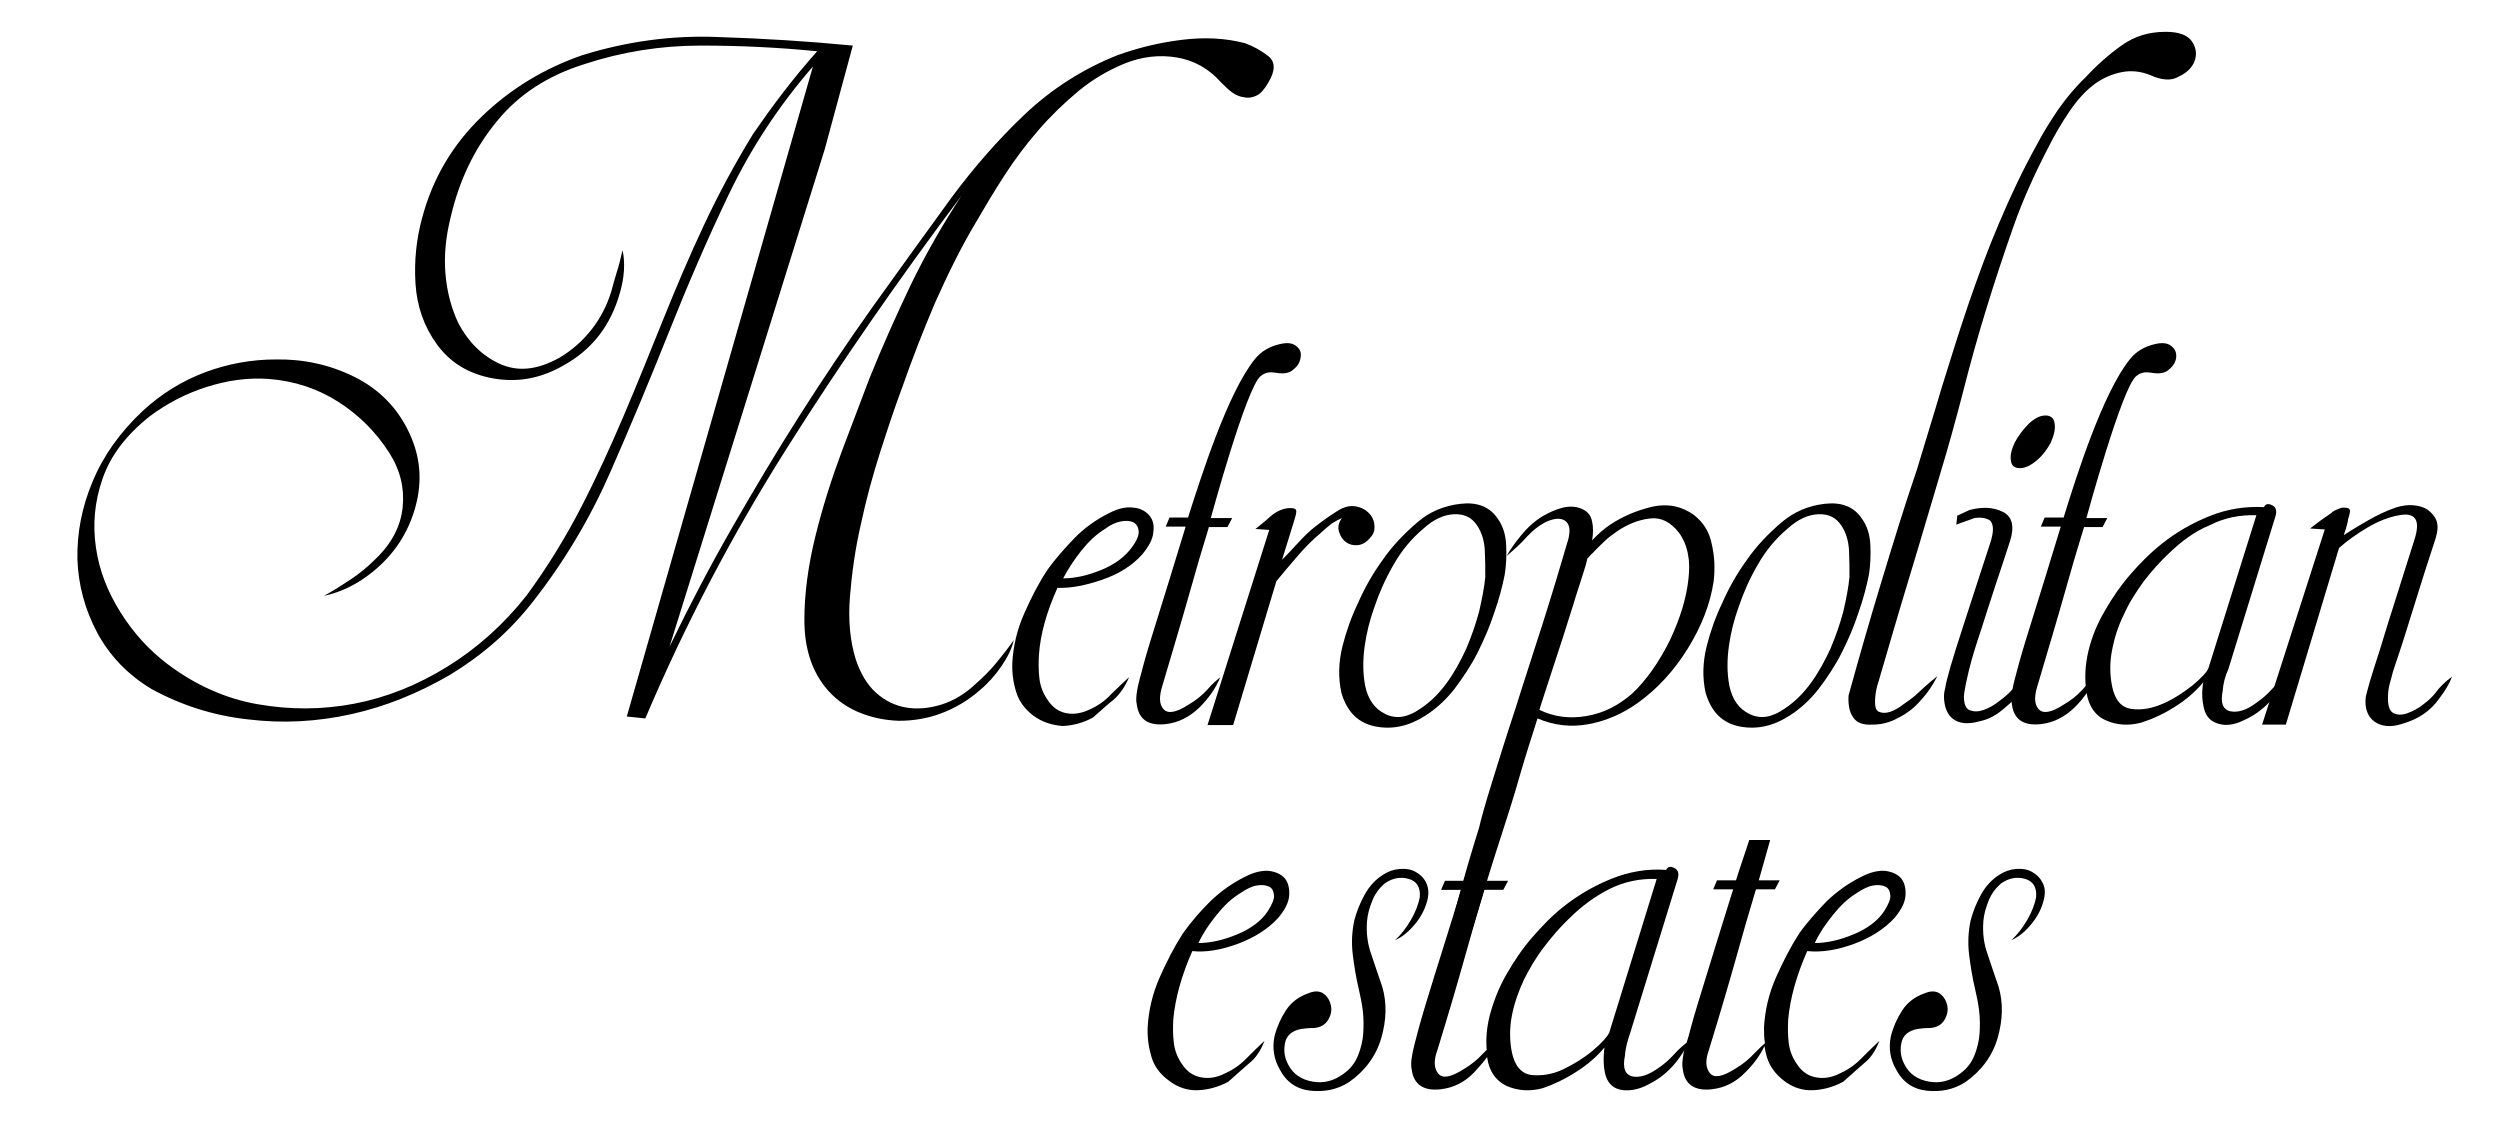
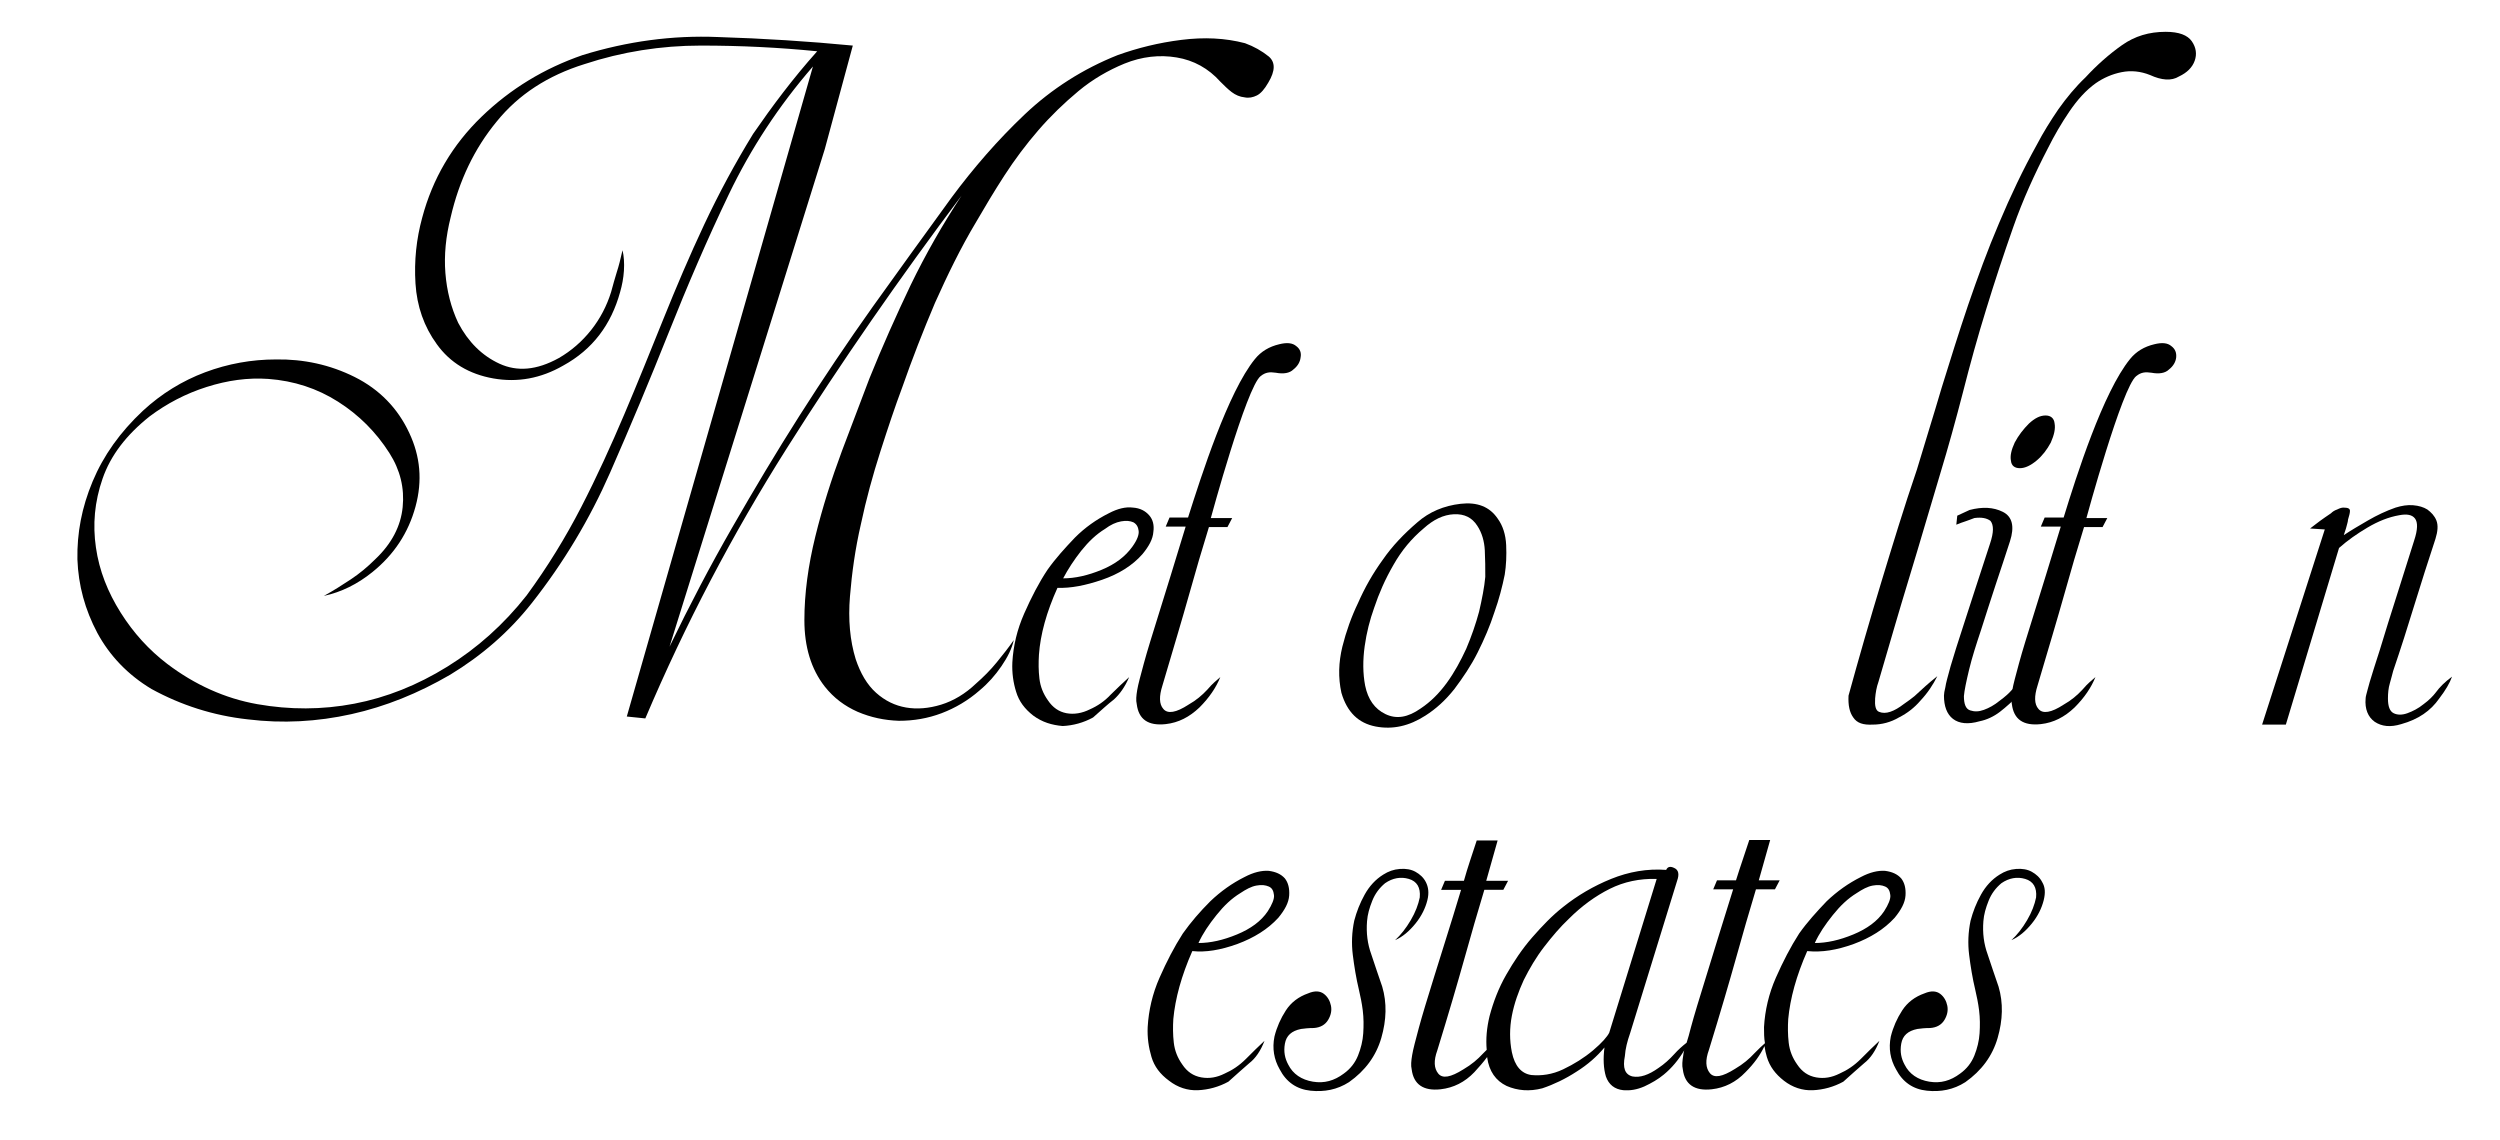
<svg xmlns="http://www.w3.org/2000/svg" version="1.1" id="Layer_1" x="0px" y="0px" viewBox="0 0 526.5 240" enable-background="new 0 0 526.5 240" xml:space="preserve">
  <g>
    <path d="M172.1,10.8c-8-0.8-16.1-1.2-24.5-1.2c-8.4,0-16.6,1.3-24.5,3.9c-7.7,2.4-13.9,6.4-18.5,12.1c-4.7,5.7-7.9,12.4-9.7,20.2   c-1,4-1.4,7.9-1.1,11.7c0.3,3.8,1.2,7.3,2.7,10.5c2.1,4,5,6.9,8.7,8.6c3.7,1.7,7.8,1.4,12.5-1.2c2.6-1.5,4.9-3.5,6.8-5.9   c1.9-2.4,3.3-5.1,4.2-8c0.4-1.5,0.8-2.9,1.2-4.2c0.4-1.2,0.8-2.8,1.2-4.6c0.3,1.2,0.4,2.7,0.3,4.3c-0.1,1.6-0.4,3.1-0.8,4.5   c-1.9,6.9-5.8,12.1-12,15.5c-4.7,2.7-9.6,3.6-14.7,2.7c-5.1-0.9-9.1-3.3-11.9-7.2c-2.7-3.7-4.2-8-4.5-12.8   c-0.3-4.8,0.2-9.4,1.4-13.8c2.2-8.3,6.4-15.4,12.5-21.3c6.1-5.9,13.2-10.2,21.3-13c9.4-2.9,18.9-4.2,28.5-3.8   c9.6,0.3,19.1,0.9,28.4,1.8l-5.9,21.8L141,136.2c4.2-8.7,8.6-17.1,13.2-25.1c4.6-8,9.3-15.9,14.2-23.6c4.9-7.7,10-15.3,15.4-22.9   c5.4-7.5,10.9-15.2,16.6-23c4.6-6.2,9.7-12.1,15.4-17.5c5.7-5.4,12.3-9.6,19.6-12.5c4.2-1.5,8.6-2.6,13.4-3.2   c4.8-0.6,9.2-0.4,13.4,0.7c1.9,0.7,3.5,1.6,5,2.8c1.4,1.2,1.4,3-0.1,5.5c-0.8,1.4-1.6,2.3-2.4,2.7c-0.8,0.4-1.7,0.6-2.6,0.4   c-1-0.1-1.9-0.5-2.7-1.1c-0.8-0.6-1.6-1.4-2.4-2.2c-2.5-2.8-5.6-4.5-9.2-5.1c-3.6-0.6-7.3-0.2-11,1.3c-3.4,1.4-6.7,3.3-9.7,5.8   c-3,2.5-5.8,5.2-8.4,8.2c-2.6,3-5,6.2-7.2,9.6c-2.2,3.4-4.1,6.6-5.9,9.7c-3.3,5.5-6.1,11.3-8.7,17.1c-2.5,5.9-4.8,11.8-6.9,17.8   c-1.5,4-3,8.5-4.6,13.5c-1.6,5-3,10.1-4.1,15.3c-1.2,5.2-1.9,10.3-2.3,15.2c-0.4,4.9,0,9.3,1.2,13.2c1,3,2.4,5.4,4.3,7.1   c1.9,1.7,4,2.7,6.3,3.1c2.3,0.4,4.8,0.2,7.4-0.6c2.6-0.8,5.1-2.3,7.3-4.4c1.6-1.4,3.1-2.9,4.4-4.5c1.3-1.6,2.5-3.1,3.6-4.7   c-0.4,1.8-1.3,3.6-2.6,5.5c-1.3,1.9-2.8,3.6-4.6,5.1c-2.4,2.1-5.1,3.7-8,4.8c-2.9,1.1-5.9,1.6-9,1.6c-3-0.1-5.9-0.7-8.7-1.9   c-2.7-1.2-5-2.9-6.9-5.3c-2.9-3.7-4.3-8.4-4.3-14c0-5.6,0.8-11.5,2.3-17.6c1.5-6.1,3.4-12.1,5.6-18c2.2-5.9,4.2-11,5.8-15.3   c2.7-6.7,5.6-13.2,8.7-19.7c3.1-6.4,6.7-12.7,10.7-18.8c-13,17.3-25.3,35-36.8,53.2c-11.5,18.2-21.4,37.1-29.8,56.9l-3.9-0.4   l39.2-136.9c-7.2,8.3-13.1,17.3-17.7,26.9c-4.6,9.6-8.8,19.4-12.7,29.2c-3.9,9.8-8,19.6-12.3,29.4c-4.3,9.8-9.8,19-16.5,27.5   c-4.8,6.1-10.6,11.1-17.2,15.1c-6.7,3.9-13.6,6.7-20.8,8.3c-7.2,1.6-14.5,2-21.8,1.1c-7.3-0.8-14.1-3-20.3-6.4   c-5-3-8.8-7-11.4-11.8c-2.6-4.9-4-10-4.2-15.5c-0.1-5.5,0.9-10.9,3.2-16.4c2.3-5.5,5.8-10.4,10.6-14.9c3.9-3.6,8.3-6.3,13.1-8.1   c4.8-1.8,9.8-2.7,14.9-2.7c5.8-0.1,11.4,1.1,16.6,3.7c5.2,2.6,9.1,6.6,11.5,11.8c2.3,4.9,2.8,10,1.3,15.5   c-1.5,5.5-4.5,10.1-9.1,13.8c-3.1,2.5-6.5,4.2-10.2,5c2-1.1,3.9-2.3,5.7-3.5c1.8-1.2,3.5-2.6,5.1-4.2c3.5-3.3,5.4-7,5.8-11   c0.4-4-0.5-7.8-2.8-11.4c-2.8-4.4-6.4-8-10.8-10.8c-4.4-2.8-9.3-4.4-14.7-4.8c-4.3-0.3-8.6,0.3-13,1.7c-4.4,1.4-8.4,3.5-12,6.2   c-4.9,3.9-8.2,8.2-9.9,13.1c-1.7,4.9-2.1,9.7-1.4,14.5c0.7,4.9,2.5,9.4,5.2,13.7c2.7,4.3,6,7.9,9.8,10.8c5.8,4.4,12.2,7.3,19,8.5   c6.8,1.2,13.6,1.2,20.4-0.1c6.8-1.3,13.3-3.9,19.6-7.8c6.3-3.9,11.9-8.9,16.7-15c4.4-6,8.2-12.2,11.5-18.6c3.3-6.4,6.3-13,9.1-19.6   c2.8-6.6,5.5-13.3,8.2-20c2.7-6.7,5.5-13.3,8.6-19.9c3.1-6.6,6.5-12.9,10.3-19.1C162.6,22.4,167,16.5,172.1,10.8" />
    <path d="M223.9,121.8c2.5,0,5.2-0.6,8.1-1.8c2.9-1.2,5-2.8,6.5-4.9c1-1.4,1.4-2.5,1.3-3.3c-0.1-0.8-0.4-1.4-1.1-1.8   c-0.7-0.3-1.5-0.4-2.6-0.2c-1.1,0.2-2.2,0.7-3.4,1.6c-1.8,1.1-3.4,2.6-5,4.6C226.2,117.9,224.9,119.9,223.9,121.8 M217.6,150.7   c-1.8-1.4-3-3-3.6-5c-0.6-1.9-0.9-4-0.8-6.2c0.2-3.5,1-6.9,2.5-10.3c1.5-3.4,3.1-6.5,4.9-9.2c1.7-2.4,3.7-4.6,5.8-6.8   c2.1-2.1,4.5-3.8,7.1-5.1c1.9-1,3.6-1.4,5.1-1.2c1.5,0.1,2.6,0.7,3.4,1.6c0.8,0.9,1.1,2.1,0.9,3.5c-0.1,1.5-0.9,3-2.3,4.7   c-2.1,2.4-5,4.2-8.5,5.4c-3.5,1.2-6.6,1.8-9.4,1.7c-2.3,5.1-3.6,9.8-3.9,14.1c-0.1,1.7-0.1,3.3,0.1,5c0.2,1.7,0.8,3.2,1.8,4.6   c1,1.5,2.3,2.4,3.9,2.7c1.6,0.3,3.3,0,4.9-0.8c1.6-0.7,3.1-1.7,4.4-3.1c1.4-1.4,2.7-2.6,3.9-3.7c-0.9,2.1-2,3.6-3.2,4.7   c-1.3,1-2.7,2.3-4.4,3.8c-2,1.1-4.2,1.7-6.4,1.8C221.5,152.7,219.5,152.1,217.6,150.7" />
-     <path d="M270,117.9c1.1-1.1,2.2-2.3,3.4-3.6c1.2-1.3,2.4-2.5,3.6-3.4c1.5-1.2,3.2-2.4,5-3.5c1.8-1.1,3.7-1.1,5.5,0   c1,0.7,1.7,1.6,1.9,2.8c0.2,1.2,0,2.2-0.8,3c-0.8,1-1.7,1.5-2.6,1.6c-1,0.1-1.8-0.1-2.5-0.6c-0.7-0.5-1.2-1.2-1.5-2.2   c-0.3-1-0.1-1.9,0.6-2.9c-0.7,0.3-1.4,0.7-2.2,1.2c-0.7,0.6-1.5,1.2-2.2,1.9c-1.8,1.5-3.5,3.2-5.1,5.1c-1.6,1.9-3.1,3.6-4.3,5.1   l-9.1,30.3h-5.4l13-41.1l-2.9-0.2c0.7-0.6,1.8-1.4,3.1-2.6c1.4-1.2,2.8-1.8,4.3-1.8c0.8,0,1.2,0.2,1.2,0.7c0,0.5-0.2,1.1-0.4,1.8   L270,117.9z" />
    <path d="M289.4,128c-0.9,2.5-1.6,5.2-2,8.1c-0.4,2.9-0.4,5.7,0.1,8.3c0.6,2.9,2,4.9,4.3,6c2.3,1.1,4.7,0.7,7.4-1.2   c2.1-1.4,3.9-3.2,5.5-5.4c1.6-2.2,2.9-4.6,4.1-7.2c1.1-2.6,2-5.2,2.7-7.8c0.6-2.6,1.1-5.1,1.3-7.3c0-1.8,0-3.7-0.1-5.6   c-0.1-1.9-0.6-3.7-1.6-5.2c-1.1-1.7-2.7-2.5-4.9-2.4c-2.2,0.1-4.3,1.1-6.4,3c-2.5,2.1-4.6,4.6-6.3,7.6   C291.7,122,290.4,125,289.4,128 M286,127c1.4-3.2,3.1-6.2,5.2-9.1c2-2.9,4.5-5.5,7.3-7.9c2.5-2.2,5.6-3.5,9.1-3.9   c3.5-0.4,6.1,0.6,7.8,3.1c1.1,1.5,1.7,3.4,1.8,5.6c0.1,2.2,0,4.3-0.3,6.2c-0.5,2.5-1.2,5.2-2.2,8c-0.9,2.8-2.1,5.6-3.5,8.4   c-1.4,2.8-3.1,5.3-4.9,7.7c-1.9,2.4-3.9,4.2-6.1,5.6c-3.4,2.2-6.9,3-10.5,2.3c-3.6-0.7-6-3-7.2-7.1c-0.7-3.2-0.6-6.4,0.2-9.7   C283.5,133,284.6,129.9,286,127" />
-     <path d="M355.6,121.8c-0.4,4-1.7,8.3-3.9,13c-2.3,4.6-4.9,8.4-8,11.3c-2.9,2.5-6,4.1-9.6,4.7c-3.5,0.6-6.8,0.2-9.9-1.3l0.3-1   c1.9-5.8,3.4-10.5,4.6-14.1c1.1-3.6,2.1-6.5,2.7-8.6c0.7-2.1,1.2-3.8,1.6-5c0.4-1.2,0.7-2.2,0.9-3.2c0.2-0.1,0.3-0.3,0.5-0.5   c0.2-0.2,0.3-0.4,0.5-0.5c0.9-1,1.8-1.8,2.6-2.6c0.8-0.8,1.8-1.5,2.8-2.2c2.1-1.4,4.3-2.3,6.7-2.6c2.4-0.3,4.4,0.7,6.2,3   c1,1.4,1.6,2.9,1.9,4.6C355.8,118.3,355.8,120,355.6,121.8 M360.5,114.6c-0.5-2.6-1.8-4.6-3.7-6.1c-2.6-1.9-5.5-2.5-8.8-1.8   c-3.3,0.8-6.2,2-8.9,3.8c-1.2,0.8-2.5,1.9-3.8,3.3c0.2-1.2,0.3-2.6,0-3.9c-0.2-1.4-1.1-2.4-2.6-2.9c-1.2-0.4-2.5-0.4-3.9,0   c-1.4,0.4-2.7,1-3.9,1.7c-1.8,1.1-3.3,2.5-4.6,4.1c-1.3,1.6-2.3,3-3,4.3c1.6-1.4,3.1-2.7,4.3-4.1c1.2-1.3,2.5-2.3,3.8-3   c1.7-0.8,3.1-1,4.1-0.4c1,0.6,1.3,1.9,0.8,3.9c-1.6,5.5-3.4,11.5-5.4,17.8c-2,6.3-4,12.3-5.8,18.1c-1.9,5.7-3.5,10.9-4.9,15.4   c-1.4,4.5-2.3,7.7-2.7,9.5c-1.5,4.8-3.1,10.1-4.6,15.9c-0.8,3-1.6,5.9-2.5,8.9c1.2,0.8,2.4,1.7,3.7,2.5c1.1-3.1,2.1-6.2,3-9.3   c1.7-5.7,3.4-11.2,5.1-16.4c1.3-4,2.6-8.1,3.8-12.3c1.2-4.2,2.5-8.2,3.8-12.3c3.5,1.5,7.1,1.9,10.8,1.2c3.7-0.7,7.2-2.2,10.5-4.6   c4-2.9,7.5-6.7,10.4-11.4c2.9-4.7,4.7-9.4,5.4-14.1C361.2,119.7,361.1,117.2,360.5,114.6" />
-     <path d="M366.1,128c-0.9,2.5-1.6,5.2-2,8.1c-0.4,2.9-0.4,5.7,0.1,8.3c0.6,2.9,2,4.9,4.3,6c2.3,1.1,4.7,0.7,7.4-1.2   c2.1-1.4,3.9-3.2,5.5-5.4c1.6-2.2,2.9-4.6,4.1-7.2c1.1-2.6,2-5.2,2.7-7.8c0.6-2.6,1.1-5.1,1.3-7.3c0-1.8,0-3.7-0.1-5.6   c-0.1-1.9-0.6-3.7-1.6-5.2c-1.1-1.7-2.7-2.5-4.9-2.4c-2.2,0.1-4.3,1.1-6.4,3c-2.5,2.1-4.6,4.6-6.3,7.6   C368.4,122,367.1,125,366.1,128 M362.7,127c1.4-3.2,3.1-6.2,5.2-9.1c2-2.9,4.5-5.5,7.3-7.9c2.6-2.2,5.6-3.5,9.1-3.9   c3.5-0.4,6.1,0.6,7.8,3.1c1.1,1.5,1.7,3.4,1.8,5.6c0.1,2.2,0,4.3-0.3,6.2c-0.5,2.5-1.2,5.2-2.2,8c-0.9,2.8-2.1,5.6-3.5,8.4   c-1.4,2.8-3.1,5.3-4.9,7.7c-1.9,2.4-3.9,4.2-6.1,5.6c-3.4,2.2-6.9,3-10.5,2.3c-3.6-0.7-6-3-7.2-7.1c-0.7-3.2-0.6-6.4,0.2-9.7   C360.2,133,361.3,129.9,362.7,127" />
    <path d="M452.8,15.8c-2-0.8-4-1-6-0.6c-2,0.4-3.8,1.2-5.4,2.3c-2.1,1.5-3.9,3.5-5.6,6c-1.7,2.5-3.2,5.1-4.5,7.7   c-2.8,5.4-5.3,10.9-7.3,16.6c-2,5.7-3.9,11.4-5.7,17.3c-1.8,5.8-3.4,11.6-4.9,17.5c-1.5,5.8-3.1,11.6-4.8,17.2   c-2.2,7.3-4.3,14.6-6.5,21.8c-2.2,7.2-4.3,14.5-6.5,22c-0.4,1.1-0.6,2.3-0.7,3.5c-0.1,1.5,0.1,2.5,0.8,2.8c0.7,0.3,1.5,0.3,2.4,0   c0.9-0.3,1.9-0.9,2.8-1.6c1-0.7,1.7-1.2,2.3-1.7c0.8-0.7,1.5-1.4,2.3-2.1c0.8-0.7,1.6-1.4,2.5-2.1c-0.9,1.8-2,3.5-3.6,5.2   c-1.2,1.4-2.7,2.6-4.5,3.5c-1.7,1-3.6,1.5-5.5,1.5c-2,0.1-3.3-0.3-4.1-1.5c-0.8-1.1-1.1-2.6-1-4.6c2.2-8,4.5-16,6.9-23.9   c2.4-7.9,4.8-15.8,7.5-23.7c1.7-5.7,3.5-11.4,5.2-17.2c1.8-5.8,3.6-11.6,5.6-17.5c2-5.8,4.1-11.6,6.5-17.2c2.4-5.7,5-11.2,8-16.6   c1.3-2.5,2.8-4.9,4.5-7.4c1.7-2.4,3.6-4.7,5.7-6.7c2.4-2.6,5-4.9,7.7-6.8c2.7-1.9,5.7-2.8,9.2-2.8c2.8,0,4.6,0.7,5.5,2   c0.9,1.3,1.1,2.7,0.6,4.1c-0.5,1.4-1.6,2.5-3.3,3.3C457.3,17.1,455.2,16.9,452.8,15.8" />
    <path d="M430.8,87.5c1.1,0,1.8,0.6,1.9,1.7c0.2,1.1-0.1,2.4-0.8,4c-0.8,1.5-1.8,2.8-3,3.8c-1.2,1-2.4,1.6-3.5,1.6   c-1.1,0-1.8-0.5-1.9-1.6c-0.2-1,0.1-2.3,0.8-3.8c0.8-1.5,1.8-2.8,3-4C428.5,88.1,429.6,87.5,430.8,87.5 M415.8,109.1   c-0.7,0.3-1.4,0.5-1.9,0.7c-0.6,0.2-1.2,0.4-1.9,0.7l0.2-1.9l2.6-1.2c2.7-0.7,5-0.6,7,0.4c2,1,2.5,3.1,1.5,6.2   c-0.9,2.8-1.9,5.8-3,9.1c-1.1,3.3-2.1,6.5-3.1,9.6c-1,3-1.9,5.8-2.5,8.3c-0.6,2.5-1,4.4-1.1,5.6c0,1.7,0.4,2.7,1.3,3   c0.9,0.3,1.8,0.3,2.9-0.1c1.1-0.4,2.2-1,3.3-1.9c1.1-0.8,2-1.6,2.6-2.3c0.7-0.6,1.4-1.1,1.9-1.8c0.5-0.6,1.2-1.1,1.9-1.6   c-0.4,1.5-1.2,3.1-2.5,4.6c-1.2,1.2-2.5,2.4-3.8,3.4c-1.3,1-2.8,1.7-4.3,2c-2.4,0.7-4.3,0.5-5.6-0.5c-1.3-1-1.9-2.7-1.9-4.9   c0-0.4,0.1-1,0.3-1.8c0.1-0.8,0.5-2.2,1.1-4.4c0.6-2.1,1.6-5.2,2.9-9.2c1.3-4,3.1-9.6,5.4-16.6c0.8-2.4,0.8-3.9,0.1-4.8   C418.4,109.1,417.3,108.9,415.8,109.1" />
-     <path d="M456.7,116.6c-1.8,1.7-3.5,3.6-5.2,5.8c-1.6,2.2-3.1,4.5-4.2,7c-1.2,2.4-2,4.9-2.5,7.5c-0.5,2.6-0.5,5.1,0,7.6   c0.6,2.9,1.9,4.5,4.1,4.8c2.1,0.3,4.3-0.1,6.6-1.1c2.3-1,4.4-2.4,6.3-3.9c1.9-1.6,3-2.8,3.3-3.6l10.1-32.2   c-3.6-0.1-6.9,0.6-9.8,2.1C462.2,111.9,459.4,114,456.7,116.6 M468.1,145.5c-0.5,2.5,0,3.9,1.6,4.3c1.6,0.3,3.4-0.2,5.5-1.8   c1.2-0.8,2.3-1.8,3.3-2.9c1-1.1,2.1-2.1,3.3-2.9c-1.4,2.9-3.2,5.3-5.4,7.1c-1.2,1-2.5,1.8-4.1,2.5c-1.5,0.7-3,1-4.3,0.8   c-1.9-0.3-3.1-1.2-3.7-2.9c-0.5-1.7-0.7-3.7-0.3-6c-1.6,1.9-3.5,3.6-5.9,5.1c-2.3,1.5-4.7,2.6-7.2,3.4c-2.7,0.7-5.2,0.5-7.4-0.5   c-2.3-1-3.6-3-4.1-5.9c-0.4-2.8-0.3-5.6,0.4-8.6c0.7-3,1.9-5.9,3.5-8.6c1.6-2.8,3.4-5.4,5.5-7.8c2.1-2.4,4.2-4.5,6.5-6.3   c3-2.4,6.3-4.3,10-5.8c3.7-1.5,7.5-2.1,11.5-1.9c0.3-0.7,0.9-0.8,1.7-0.4c0.9,0.4,1.1,1.3,0.6,2.7l-9.8,31.8   C468.6,142.4,468.2,144,468.1,145.5" />
    <path d="M481.4,152.6h-5l13.2-41.1l-3.1-0.2c0.7-0.5,1.4-1.1,2.1-1.6c0.7-0.5,1.4-1,2.3-1.6c0.3-0.3,0.7-0.6,1.3-0.8   c0.6-0.3,1-0.4,1.3-0.4c1,0,1.4,0.2,1.4,0.7c0,0.5-0.2,1.1-0.4,1.8c0,0.3-0.1,0.6-0.2,1c-0.1,0.4-0.3,1.2-0.7,2.3   c1.5-1,3.2-2,5.1-3.1c1.9-1.1,3.8-2,5.8-2.7c1.3-0.4,2.5-0.6,3.7-0.5c1.2,0.1,2.2,0.4,3,0.9c0.8,0.6,1.5,1.3,1.9,2.3   c0.4,1,0.3,2.3-0.2,3.9c-1.5,4.6-3,9.2-4.4,13.8c-1.4,4.6-2.9,9.3-4.5,14c-0.2,0.7-0.4,1.6-0.7,2.6c-0.3,1-0.4,2.1-0.4,3.2   c0,1.7,0.4,2.7,1.2,3.1c0.8,0.4,1.8,0.4,2.9,0c1.1-0.4,2.3-1,3.4-1.9c1.1-0.8,2-1.7,2.6-2.5c0.8-1.1,1.9-2.2,3.4-3.3   c-0.5,1.4-1.4,2.9-2.7,4.6c-1.8,2.6-4.4,4.4-8,5.4c-2.3,0.7-4.1,0.5-5.6-0.5c-1.4-1-2.1-2.7-1.9-4.9c0-0.4,0.2-1,0.4-1.8   c0.2-0.8,0.6-2.2,1.3-4.4c0.7-2.1,1.7-5.3,3-9.6c1.3-4.2,3.2-10,5.5-17.4c0.8-2.4,0.8-3.9,0.2-4.7c-0.6-0.8-1.7-1-3.3-0.7   c-2.3,0.4-4.5,1.3-6.7,2.6c-2.2,1.3-4.2,2.7-6,4.3L481.4,152.6z" />
    <path d="M338.9,217.5c-0.4,0.8-1.5,2.1-3.4,3.7c-1.9,1.6-4,2.9-6.3,4c-2.3,1.1-4.6,1.4-6.7,1.2c-2.1-0.3-3.5-1.9-4.1-4.8   c-0.5-2.5-0.5-5.1,0-7.7c0.5-2.6,1.4-5.1,2.5-7.5c1.2-2.4,2.6-4.8,4.3-7c1.7-2.2,3.4-4.2,5.2-5.9c2.7-2.7,5.6-4.8,8.6-6.3   c3-1.5,6.3-2.2,9.9-2.1L338.9,217.5z M386,192.7c1.6-2,3.2-3.5,5-4.6c1.2-0.8,2.3-1.4,3.4-1.6c1.1-0.2,1.9-0.1,2.6,0.2   c0.7,0.3,1,0.9,1.1,1.8c0.1,0.8-0.4,2-1.3,3.4c-1.4,2.1-3.6,3.7-6.5,4.9c-2.9,1.2-5.6,1.8-8.1,1.8   C383.1,196.6,384.4,194.7,386,192.7 M390.4,198.8c3.5-1.3,6.4-3.1,8.6-5.5c1.4-1.7,2.2-3.2,2.3-4.7c0.1-1.5-0.2-2.7-0.9-3.6   c-0.8-0.9-1.9-1.4-3.4-1.6c-1.5-0.1-3.2,0.3-5.1,1.3c-2.6,1.3-5,3-7.2,5.1c-2.1,2.2-4.1,4.4-5.8,6.8c-1.8,2.8-3.4,5.9-4.9,9.3   c-1.5,3.4-2.3,6.9-2.5,10.4c0,1.2,0,2.3,0.2,3.4c-0.6,0.5-1.3,1.2-2.2,2.1c-1.1,1.2-2.4,2.3-4.1,3.3c-2.7,1.7-4.4,2-5.3,0.9   c-0.9-1.1-1-2.7-0.2-4.9c2.4-7.8,4.3-14.3,5.7-19.3c1.4-5,2.8-9.9,4.2-14.5h4l1-1.9h-4.4c0.8-2.8,1.6-5.6,2.4-8.5h-4.4   c-0.9,2.8-1.9,5.6-2.8,8.5h-4l-0.8,1.9h4.2c-2.4,7.7-4.3,13.8-5.7,18.4c-1.4,4.5-2.5,8.1-3.2,10.7c-0.3,1.2-0.6,2.3-0.9,3.2   c-0.9,0.7-1.8,1.5-2.6,2.4c-1,1.1-2.1,2.1-3.3,2.9c-2.1,1.5-3.9,2.1-5.5,1.8c-1.6-0.4-2.1-1.8-1.6-4.3c0.1-1.5,0.5-3.1,1.1-4.8   l9.9-32.1c0.5-1.4,0.3-2.3-0.6-2.7c-0.8-0.4-1.4-0.3-1.7,0.4c-4-0.3-7.9,0.4-11.6,1.9c-3.7,1.5-7.1,3.5-10.1,5.9   c-2.3,1.8-4.4,4-6.5,6.4c-2.1,2.4-3.9,5.1-5.5,7.9c-1.6,2.8-2.7,5.7-3.5,8.7c-0.6,2.5-0.8,4.8-0.6,7.1c-0.3,0.3-0.5,0.5-0.8,0.8   c-1.1,1.2-2.4,2.3-4.1,3.3c-2.7,1.7-4.4,2-5.3,0.9c-0.9-1.1-1-2.7-0.2-4.9c2.4-7.8,4.3-14.3,5.7-19.3c1.4-5,2.8-9.9,4.2-14.5h4   l1-1.9H313c0.8-2.8,1.6-5.6,2.4-8.5h-4.4c-0.9,2.8-1.9,5.6-2.7,8.5h-4l-0.8,1.9h4.2c-2.3,7.7-4.3,13.8-5.7,18.4   c-1.4,4.5-2.5,8.1-3.2,10.7c-0.7,2.6-1.2,4.5-1.4,5.7c-0.2,1.2-0.3,2.2-0.1,3c0.4,3.2,2.5,4.6,6.1,4.2c2.7-0.3,5.1-1.5,7.1-3.6   c1-1.1,1.9-2.1,2.7-3.2c0,0,0,0,0,0.1c0.4,2.9,1.8,4.9,4.1,6c2.3,1,4.8,1.2,7.5,0.5c2.4-0.8,4.9-2,7.2-3.5c2.4-1.5,4.3-3.2,5.9-5.1   c-0.3,2.4-0.2,4.4,0.3,6.1c0.6,1.7,1.8,2.7,3.7,2.9c1.4,0.1,2.8-0.1,4.4-0.8c1.5-0.7,2.9-1.5,4.1-2.5c1.7-1.4,3.1-3.1,4.3-5.1   c-0.1,0.4-0.2,0.7-0.2,1c-0.2,1.2-0.3,2.2-0.1,3c0.4,3.2,2.5,4.6,6.1,4.2c2.7-0.3,5.1-1.5,7.1-3.6c1.8-1.8,3.1-3.6,4-5.5   c0.1,0.8,0.3,1.6,0.5,2.3c0.6,2,1.8,3.6,3.6,5c1.8,1.4,3.9,2.1,6.1,2c2.2-0.1,4.4-0.7,6.4-1.8c1.7-1.5,3.1-2.8,4.4-3.9   c1.3-1,2.4-2.6,3.2-4.7c-1.2,1.1-2.5,2.4-3.9,3.8c-1.4,1.4-2.9,2.4-4.5,3.1c-1.6,0.8-3.2,1.1-4.9,0.8c-1.7-0.3-3-1.2-4-2.7   c-1-1.4-1.6-2.9-1.8-4.6c-0.2-1.7-0.2-3.4-0.1-5c0.4-4.3,1.7-9.1,4-14.3C383.7,200.6,386.8,200.1,390.4,198.8 M430.1,185.8   c-0.5-1-1.3-1.7-2.2-2.2c-0.9-0.5-2-0.7-3.3-0.6c-1.3,0.1-2.4,0.5-3.5,1.2c-1.6,1-2.9,2.4-3.9,4.2c-1,1.8-1.7,3.6-2.2,5.5   c-0.5,2.4-0.6,4.8-0.3,7.2c0.3,2.4,0.7,4.9,1.3,7.4c0.3,1.3,0.6,2.7,0.8,4.3c0.2,1.6,0.2,3.2,0.1,4.8c-0.1,1.6-0.5,3.2-1.1,4.7   c-0.6,1.5-1.6,2.8-3,3.8c-2,1.5-4.1,2.1-6.5,1.7c-2.4-0.4-4.2-1.6-5.2-3.6c-0.7-1.3-1-2.7-0.7-4.4c0.3-1.7,1.4-2.7,3.4-3.1   c0.7-0.1,1.6-0.2,2.7-0.2c1.4-0.1,2.4-0.7,3-1.7c0.6-1,0.8-2,0.6-3c-0.2-1-0.7-1.9-1.5-2.5c-0.8-0.6-1.9-0.7-3.3-0.1   c-2,0.7-3.6,1.9-4.7,3.6c-1.1,1.7-1.9,3.5-2.4,5.5c-0.5,2.5-0.1,4.8,1.1,6.9c1.4,2.7,3.6,4.2,6.5,4.5c2.9,0.3,5.6-0.2,8.1-1.8   c3.4-2.4,5.7-5.5,6.8-9.3c1.1-3.8,1.2-7.4,0.2-10.8c-0.8-2.4-1.6-4.6-2.3-6.8c-0.8-2.2-1.1-4.5-0.9-7c0.1-1.4,0.5-2.8,1.1-4.3   c0.6-1.5,1.5-2.7,2.7-3.7c1.6-1.1,3.3-1.4,5-0.9c1.7,0.5,2.5,1.8,2.3,3.9c-0.3,1.5-0.9,3.1-1.9,4.8c-1,1.7-2.1,3.1-3.3,4.2   c1.6-0.7,3-1.9,4.3-3.5c1.3-1.6,2.1-3.3,2.5-4.9C430.8,188,430.7,186.8,430.1,185.8 M300.3,185.8c-0.5-1-1.3-1.7-2.2-2.2   c-0.9-0.5-2-0.7-3.3-0.6c-1.3,0.1-2.4,0.5-3.5,1.2c-1.6,1-2.9,2.4-3.9,4.2c-1,1.8-1.7,3.6-2.2,5.5c-0.5,2.4-0.6,4.8-0.3,7.2   c0.3,2.4,0.7,4.9,1.3,7.4c0.3,1.3,0.6,2.7,0.8,4.3c0.2,1.6,0.2,3.2,0.1,4.8c-0.1,1.6-0.5,3.2-1.1,4.7c-0.6,1.5-1.6,2.8-3,3.8   c-2,1.5-4.1,2.1-6.5,1.7c-2.4-0.4-4.2-1.6-5.2-3.6c-0.7-1.3-1-2.7-0.7-4.4c0.3-1.7,1.4-2.7,3.4-3.1c0.7-0.1,1.6-0.2,2.7-0.2   c1.4-0.1,2.4-0.7,3-1.7c0.6-1,0.8-2,0.6-3c-0.2-1-0.7-1.9-1.5-2.5c-0.8-0.6-1.9-0.7-3.3-0.1c-2,0.7-3.6,1.9-4.7,3.6   c-1.1,1.7-1.9,3.5-2.4,5.5c-0.5,2.5-0.1,4.8,1.1,6.9c1.4,2.7,3.6,4.2,6.5,4.5c2.9,0.3,5.6-0.2,8.1-1.8c3.4-2.4,5.7-5.5,6.8-9.3   c1.1-3.8,1.2-7.4,0.2-10.8c-0.8-2.4-1.6-4.6-2.3-6.8c-0.8-2.2-1.1-4.5-0.9-7c0.1-1.4,0.5-2.8,1.1-4.3c0.6-1.5,1.5-2.7,2.7-3.7   c1.6-1.1,3.3-1.4,5-0.9c1.7,0.5,2.5,1.8,2.3,3.9c-0.3,1.5-0.9,3.1-1.9,4.8c-1,1.7-2.1,3.1-3.3,4.2c1.6-0.7,3-1.9,4.3-3.5   c1.3-1.6,2.1-3.3,2.5-4.9C301,188,300.8,186.8,300.3,185.8 M256.2,192.7c1.6-2,3.2-3.5,5-4.6c1.2-0.8,2.3-1.4,3.4-1.6   c1.1-0.2,1.9-0.1,2.6,0.2c0.7,0.3,1,0.9,1.1,1.8c0.1,0.8-0.4,2-1.3,3.4c-1.4,2.1-3.6,3.7-6.5,4.9c-2.9,1.2-5.6,1.8-8.1,1.8   C253.3,196.6,254.6,194.7,256.2,192.7 M260.6,198.8c3.5-1.3,6.4-3.1,8.6-5.5c1.4-1.7,2.2-3.2,2.3-4.7c0.1-1.5-0.2-2.7-0.9-3.6   c-0.8-0.9-1.9-1.4-3.4-1.6c-1.5-0.1-3.2,0.3-5.1,1.3c-2.6,1.3-5,3-7.2,5.1c-2.2,2.2-4.1,4.4-5.8,6.8c-1.8,2.8-3.4,5.9-4.9,9.3   c-1.5,3.4-2.3,6.9-2.5,10.4c-0.1,2.2,0.2,4.3,0.8,6.3c0.6,2,1.8,3.6,3.7,5c1.8,1.4,3.9,2.1,6.1,2c2.2-0.1,4.4-0.7,6.4-1.8   c1.7-1.5,3.1-2.8,4.4-3.9c1.3-1,2.4-2.6,3.2-4.7c-1.2,1.1-2.5,2.4-3.9,3.8c-1.4,1.4-2.9,2.4-4.5,3.1c-1.6,0.8-3.2,1.1-4.9,0.8   c-1.7-0.3-3-1.2-4-2.7c-1-1.4-1.6-2.9-1.8-4.6c-0.2-1.7-0.2-3.4-0.1-5c0.4-4.3,1.7-9.1,4-14.3C253.9,200.6,257,200.1,260.6,198.8" />
    <path d="M273,72.9c-0.8-0.7-2-0.8-3.6-0.4c-2.1,0.5-3.8,1.5-5.1,3.1c-5.7,7-11.3,24.6-14.1,33.4h-3.9l-0.8,1.9h4.2   c-2.3,7.6-4.2,13.7-5.6,18.2c-1.4,4.5-2.5,8-3.2,10.6c-0.7,2.6-1.2,4.4-1.4,5.6c-0.2,1.2-0.3,2.2-0.1,3c0.4,3.2,2.4,4.6,6.1,4.2   c2.7-0.3,5-1.5,7.1-3.5c2.1-2.1,3.5-4.2,4.4-6.4c-0.7,0.6-1.7,1.4-2.7,2.6c-1.1,1.2-2.4,2.3-4,3.2c-2.6,1.7-4.4,2-5.3,0.9   c-0.9-1-0.9-2.7-0.2-4.9c2.3-7.8,4.2-14.1,5.6-19.1c1.4-5,2.8-9.8,4.2-14.3h3.9l1-1.9H255c0,0,7.5-27.6,10.5-29.9   c1-0.8,1.9-0.9,3.2-0.7c1.6,0.3,2.9,0.1,3.7-0.7c0.9-0.7,1.4-1.6,1.5-2.5C274.1,74.3,273.8,73.5,273,72.9" />
    <path d="M457.3,72.9c-0.8-0.7-2-0.8-3.6-0.4c-2.1,0.5-3.8,1.5-5.1,3.1c-5.7,7-11.3,24.6-14,33.4h-4l-0.8,1.9h4.2   c-2.3,7.6-4.2,13.7-5.6,18.2c-1.4,4.5-2.5,8-3.2,10.6c-0.7,2.6-1.2,4.4-1.4,5.6c-0.2,1.2-0.3,2.2-0.1,3c0.4,3.2,2.4,4.6,6.1,4.2   c2.7-0.3,5-1.5,7.1-3.5c2.1-2.1,3.5-4.2,4.4-6.4c-0.7,0.6-1.7,1.4-2.7,2.6c-1.1,1.2-2.4,2.3-4,3.2c-2.6,1.7-4.4,2-5.3,0.9   c-0.9-1-0.9-2.7-0.2-4.9c2.3-7.8,4.2-14.1,5.6-19.1c1.4-5,2.8-9.8,4.2-14.3h3.9l1-1.9h-4.4c0,0,7.5-27.6,10.5-29.9   c1-0.8,1.9-0.9,3.2-0.7c1.6,0.3,2.9,0.1,3.7-0.7c0.9-0.7,1.4-1.6,1.5-2.5C458.4,74.3,458.1,73.5,457.3,72.9" />
  </g>
</svg>